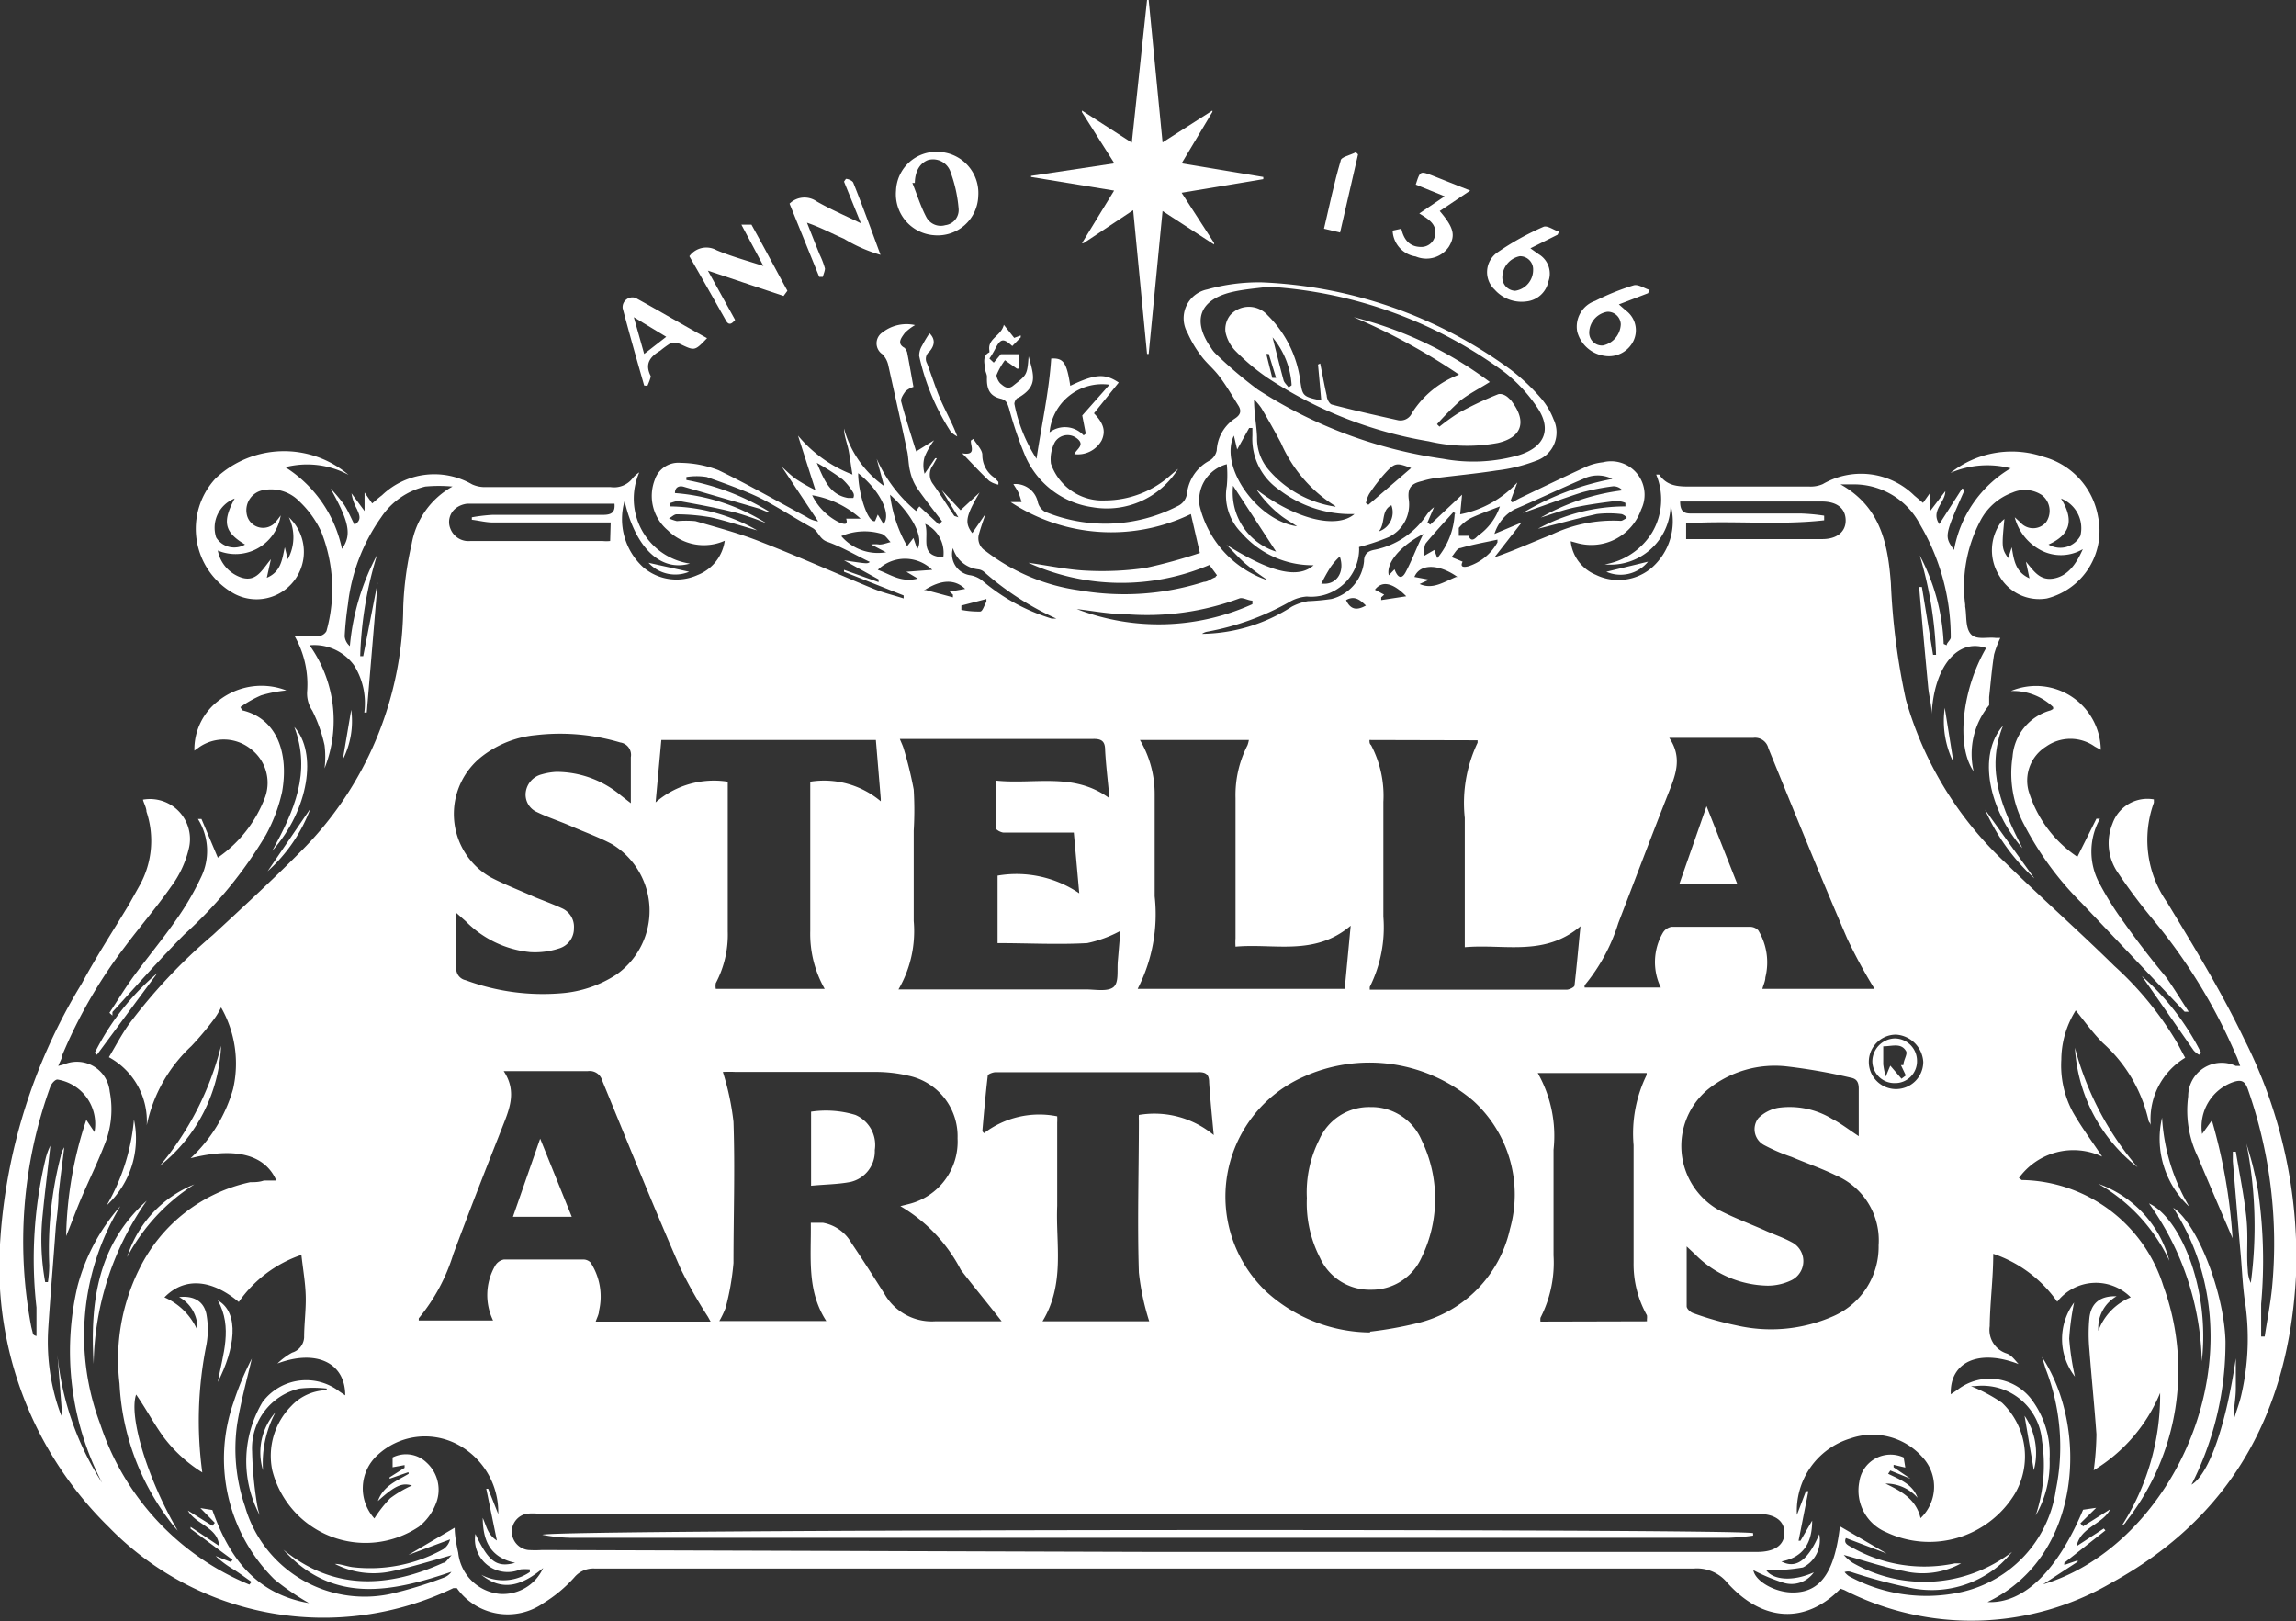
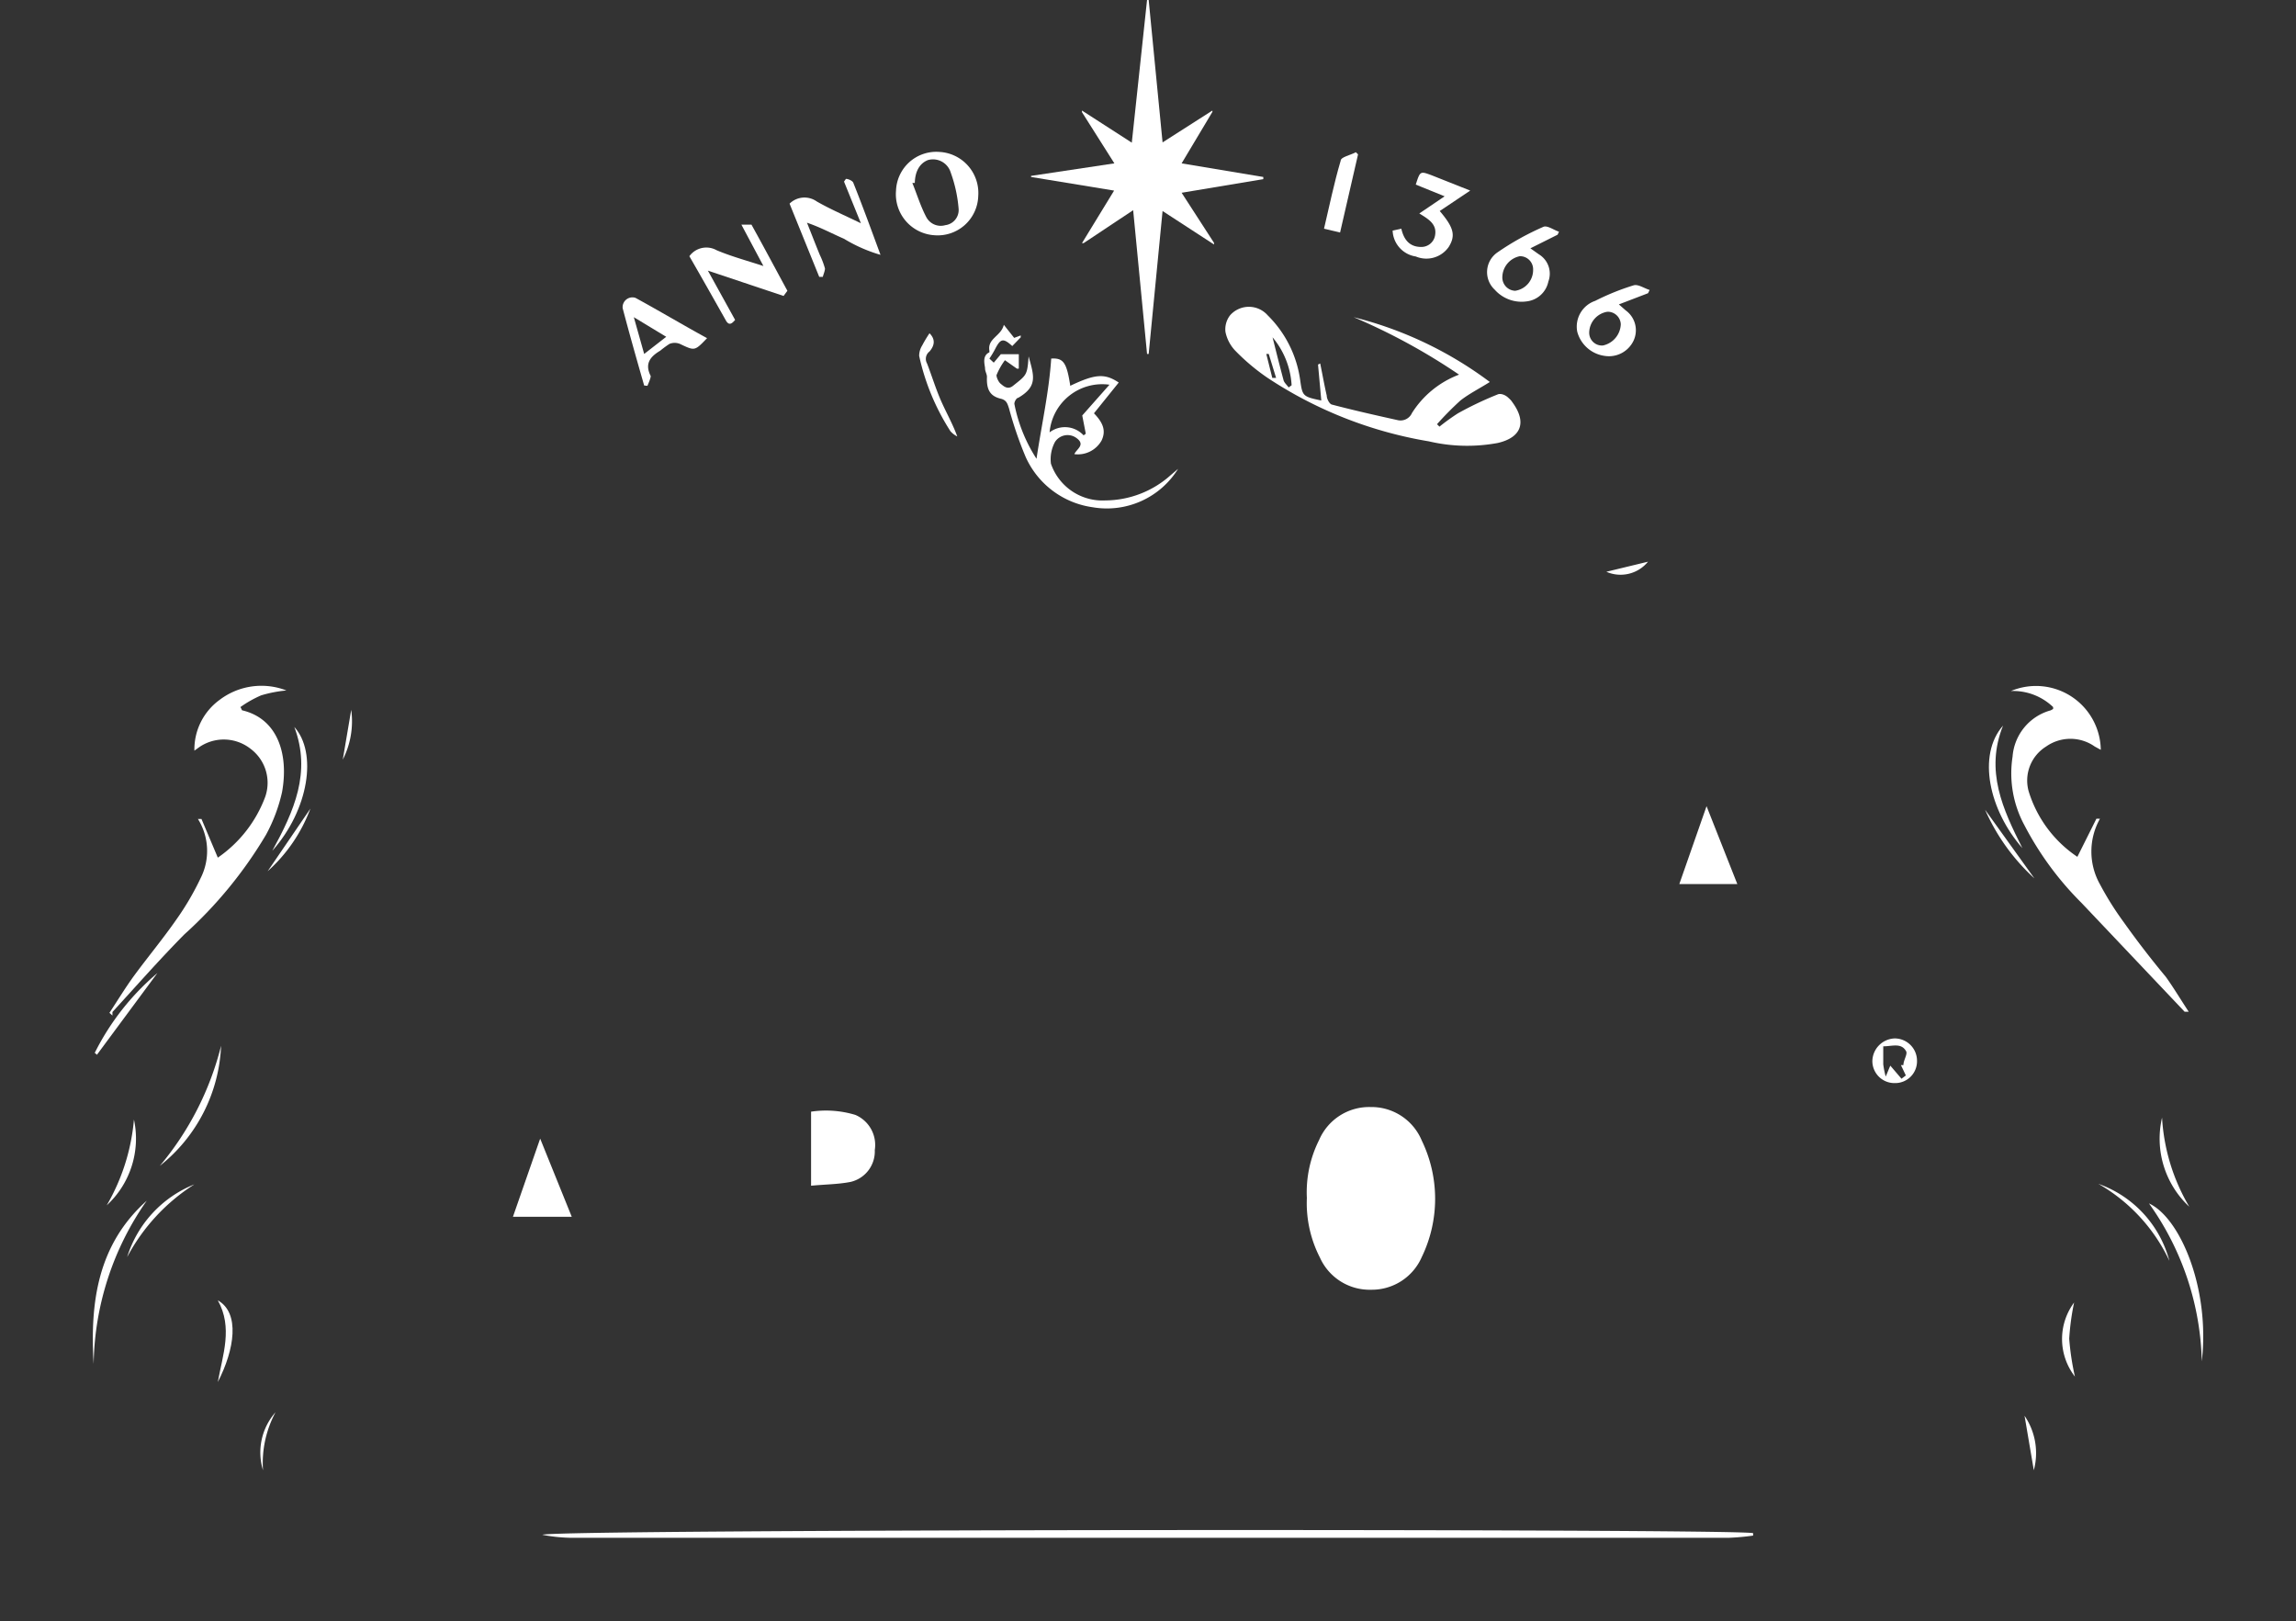
<svg xmlns="http://www.w3.org/2000/svg" viewBox="0 0 84.33 59.55">
  <rect x="0" y="0" width="84.33" height="59.55" fill="#333333" stroke="none" />
  <defs>
    <style>.cls-1{fill:#fff;}</style>
  </defs>
  <title>logo Stella white</title>
  <g id="Layer_2" data-name="Layer 2">
    <g id="Layer_1-2" data-name="Layer 1">
      <g id="x7sRbw.tif">
-         <path class="cls-1" d="M79.11,29.36c0,.05,0,.09,0,.12a4,4,0,0,0,.49,3.67c1,1.65,2,3.29,2.82,5a17.73,17.73,0,0,1,1.91,8.7c-.26,5-2.36,8.86-6.77,11.28a10.22,10.22,0,0,1-9.82.27l-.14-.05h0c-1.27,1.3-2.85,1.24-4.16-.22a1.44,1.44,0,0,0-1.23-.52H21.85a.91.91,0,0,0-.76.33,5.09,5.09,0,0,1-1.13.94,2.29,2.29,0,0,1-3.18-.55l-.13,0A11,11,0,0,1,4,56.09,13.39,13.39,0,0,1,0,45.7,20.66,20.66,0,0,1,3,36.13c.54-1,1.14-1.92,1.72-2.88l.42-.75a3.37,3.37,0,0,0,.24-2.69c0-.14-.09-.29-.13-.44a1.47,1.47,0,0,1,1.68,1.82,3.8,3.8,0,0,1-.65,1.38c-.53.76-1.14,1.46-1.69,2.2a18.05,18.05,0,0,0-2.31,4c0,.11-.08.22-.14.38l.22-.06a1.21,1.21,0,0,1,1.67,1,3.44,3.44,0,0,1-.21,2c-.26.67-.58,1.31-.87,2-.18.43-.34.87-.52,1.31a14.2,14.2,0,0,1,.74-4.27l.3.45a1.65,1.65,0,0,0-1.36-1.93c-.09,0-.22.15-.26.26a16.71,16.71,0,0,0-.7,8.83l.06.24s0,.06.13.09c0-.35,0-.71,0-1.05a15.8,15.8,0,0,1,.33-5.44,2.3,2.3,0,0,1,.18-.5c-.09.84-.2,1.68-.28,2.52a8.66,8.66,0,0,0,.09,2.49h.1a4.44,4.44,0,0,0,.05-.62,13.59,13.59,0,0,1,.42-4,.91.91,0,0,1,.13-.33c-.07.58-.15,1.16-.21,1.74,0,.39-.06.79-.1,1.18-.09,1.26-.2,2.51-.28,3.77a7.7,7.7,0,0,0,.42,3,1.6,1.6,0,0,0,.1.23l0,0-.18-2.3a10.55,10.55,0,0,0,1.64,4.7,10.48,10.48,0,0,1-.9-7.23,7.25,7.25,0,0,1,1.57-2.93,9.18,9.18,0,0,0-.74,8,9.61,9.61,0,0,0,5.48,5.9l.08-.1c-.22-.15-.43-.31-.65-.45a3.54,3.54,0,0,1-.67-.5l.56.22.06-.08L7,56.15l0-.07,1.05.7C8,56.09,7.2,56,6.9,55.48l.9.56.09-.11-.53-.54.44.07c.59,1.67,1.53,3.07,3.55,3.42A9.36,9.36,0,0,1,10.07,58a6.24,6.24,0,0,1-1.49-6.5,10.62,10.62,0,0,1,.67-1.6c-.19.8-.41,1.6-.54,2.41A6.49,6.49,0,0,0,9,55.33a4.57,4.57,0,0,0,5.31,3.22,15.07,15.07,0,0,0,2-.61.59.59,0,0,0,.27-.21c-2.21.75-4.35,1.19-6.17-.81,1.84,1.5,3.82,1.41,5.87.48.1,0,.17-.15.31-.28-.8.22-1.49.44-2.2.59a3.11,3.11,0,0,1-2.09-.27c.21,0,.43.09.65.12a5.52,5.52,0,0,0,3.33-.66.6.6,0,0,0,.25-.36L15,57.11v0l1.7-1c0,.27.06.6.13.92a1.7,1.7,0,0,0,1.51,1.51,1.62,1.62,0,0,0,1.61-.95c-.74.62-1.47.9-2.27.25a1.72,1.72,0,0,0,1.78-.1v-.1a2,2,0,0,0-.34,0,1.2,1.2,0,0,1-1.66-1.3c.48,1,.77,1.25,1.46,1.06-.92-.2-1.18-.81-1.19-1.65.09.2.13.35.2.48a.88.88,0,0,0,.32.35l-.39-1.9.07,0,.37.93A2.81,2.81,0,0,0,16.7,53a2.56,2.56,0,0,0-2.82.43,1.65,1.65,0,0,0-.13,2.34,4.74,4.74,0,0,1,.58-.74,4.11,4.11,0,0,1,.8-.47c-.36-.11-.62,0-1.25.57.2-.56.68-.73,1.13-1L15,54.07l-.69.24,0-.05.55-.35v-.1l-.44.08,0-.36a1.09,1.09,0,0,1,1.25.19A1.35,1.35,0,0,1,16,55.25a2,2,0,0,1-.61.82A3.53,3.53,0,0,1,10,54a2.6,2.6,0,0,1,.7-2.36A1.83,1.83,0,0,1,12,51.06V51a4.39,4.39,0,0,0-1,0,2.25,2.25,0,0,0-1.74,2.31,14,14,0,0,0,.18,1.93,2.62,2.62,0,0,0,.1.41,4.23,4.23,0,0,1,.1-4.15,2,2,0,0,1,2.83-.39l.21.14c0-1.21-1.08-1.7-2.49-1.17a2.51,2.51,0,0,1,.54-.4.62.62,0,0,0,.44-.55c0-.5.07-1,.06-1.5s-.1-1-.16-1.54a4.6,4.6,0,0,0-2.3,1.73c-1-.84-2-.92-2.73-.17a2.34,2.34,0,0,1,1.21,1.21,1.3,1.3,0,0,0-.67-1.22c.53-.06.9.15,1,.62a3.13,3.13,0,0,1,0,1.14,14.07,14.07,0,0,0-.15,4.68A5.26,5.26,0,0,1,6,52.77c-.36-.5-.65-1.05-1-1.55-.28.81.43,3.13,1.53,5a3.88,3.88,0,0,1-.26-.31,9.07,9.07,0,0,1-1.88-5.09,7.47,7.47,0,0,1,.75-4.26,5.92,5.92,0,0,1,4.05-3.14c.16,0,.33,0,.5-.06l.46,0c-.41-.95-1.49-1.24-3.15-.82A5.55,5.55,0,0,0,8.56,40a4.16,4.16,0,0,0-.44-3,2.58,2.58,0,0,1-.25.42,11.14,11.14,0,0,1-.84,1,5.49,5.49,0,0,0-1.64,2.91A2.67,2.67,0,0,0,4,38.83c.25-.42.46-.82.72-1.19a20.18,20.18,0,0,1,3.1-3.3c1.08-1,2.17-2,3.21-3.05a12.8,12.8,0,0,0,3.78-9,12.1,12.1,0,0,1,.31-2.31,3,3,0,0,1,1.5-2.11,5.45,5.45,0,0,0-1,0A2.69,2.69,0,0,0,14,19a6.82,6.82,0,0,0-1.22,3.19,11.79,11.79,0,0,0-.12,1.18.54.54,0,0,0,.19.36,8.77,8.77,0,0,1,1-3.35,13.86,13.86,0,0,0-.62,3.72h.11l.53-2.71-.4,4.78h-.09A2.61,2.61,0,0,0,13,24.43a1.81,1.81,0,0,0-1.63-.73,4.76,4.76,0,0,1,.55,4.52,3.44,3.44,0,0,0,0-.85,5.47,5.47,0,0,0-.45-1.27,1.13,1.13,0,0,1-.19-.69,3.58,3.58,0,0,0-.46-2.05c.34,0,.62,0,.9,0a.36.36,0,0,0,.27-.18,5.7,5.7,0,0,0-.2-3.67A3.65,3.65,0,0,0,11,18.42,1.45,1.45,0,0,0,9.68,18a.75.75,0,0,0-.62.87.61.61,0,0,0,1,.37,2.7,2.7,0,0,0,.25-.31A1.68,1.68,0,0,1,8,20.22a1.3,1.3,0,0,0,.89,1c.53.15.73-.28,1.06-.68l-.15.68c.52-.22.56-.66.66-1.12l.11.44A1.69,1.69,0,0,0,10.61,19a1.74,1.74,0,0,1-2,2.81,2.72,2.72,0,0,1-.69-4.24,3.66,3.66,0,0,1,4.88-.13,3.22,3.22,0,0,0-2.32-.28,4.66,4.66,0,0,1,2.08,3c.37-.52.26-1-.42-2.22a5.68,5.68,0,0,1,.5.6c.15.23.25.48.38.73.29-.17.17-.38.09-.57a1.81,1.81,0,0,1-.2-.58l.48.65v-.68l.28.4c.13-.11.24-.21.36-.3a2.78,2.78,0,0,1,3.31-.4,1.12,1.12,0,0,0,.48.1c1.54,0,3.07,0,4.61,0a.86.86,0,0,0,.81-.33,1,1,0,0,1,.24-.21,2.41,2.41,0,0,0,1.86,3.35c-1.07.31-2-.57-2.4-2.3a2.4,2.4,0,0,0,.68,2.43,1.88,1.88,0,0,0,2,.29,1.59,1.59,0,0,0,1-1.26,1.88,1.88,0,0,1-2.09-.38,1.65,1.65,0,0,1-.48-1.86A.91.91,0,0,1,25,17a4,4,0,0,1,1.39.27c1.1.53,2.16,1.14,3.24,1.72a1,1,0,0,0,.42.16l-1.33-2c.12.1.3.29.51.44a5.77,5.77,0,0,0,.72.41l-.64-2a4.87,4.87,0,0,0,2,1.43c-.06-.35-.09-.62-.14-.88S31,16,31,15.74a3.81,3.81,0,0,0,1.47,2.11l-.27-1a5.23,5.23,0,0,0,1.45,1.92,1.25,1.25,0,0,1,.12-.17l.71.66.12-.11c-.31-.41-.63-.81-.92-1.23a1.86,1.86,0,0,1-.25-.6c-.06-.23-.06-.47-.1-.7-.23-1.08-.47-2.15-.71-3.23a.84.84,0,0,0-.21-.38.48.48,0,0,1,0-.8,1.44,1.44,0,0,1,1.2-.27,1.79,1.79,0,0,0-.38.29c-.12.17-.31.39,0,.55,0,0,.08.11.09.17.08.41.15.82.23,1.26a.83.83,0,0,0-.29.16c-.08.11-.19.27-.16.38.16.6.35,1.19.55,1.83l.66-.41a2.77,2.77,0,0,0-.35.61,1.1,1.1,0,0,0,0,.62l.39-.57.06,0-.14.25a.57.57,0,0,0,0,.7c.27.38.52.78.78,1.17L35.2,19,34.59,18l0,0,.69.74.7-.65c-.51.87-.56,1.11-.27,1.49l.49-.71,0,0c-.09.26-.18.51-.25.77a.54.54,0,0,0,.24.59,7.27,7.27,0,0,0,3.44,1.45,9.64,9.64,0,0,0,4.59-.31c.13,0,.25-.1.37-.15s0,0,.11-.09l-.28-.38a8.28,8.28,0,0,1-6.65-.08c.78.11,1.46.26,2.15.29a11,11,0,0,0,2.15-.1,18.65,18.65,0,0,0,2-.55l-.33-1.43a6.71,6.71,0,0,1-6.62-.44l.4,0a2.53,2.53,0,0,0-.12-.36c-.05-.1-.12-.2-.18-.3a.84.84,0,0,1,.9.67.56.56,0,0,0,.25.34,5.79,5.79,0,0,0,4.88-.2.59.59,0,0,0,.35-.49,1.57,1.57,0,0,1,.84-1.19.57.57,0,0,0,.25-.37,1.49,1.49,0,0,1,.67-1.17c.2-.13.24-.27.14-.45-.22-.35-.43-.71-.68-1.05s-.5-.52-.71-.81a4.11,4.11,0,0,1-.49-.83,1.08,1.08,0,0,1,.72-1.6,7,7,0,0,1,2-.26,16.61,16.61,0,0,1,9.15,3.21,7.45,7.45,0,0,1,1.12,1.06,2.63,2.63,0,0,1,.45.76,1.1,1.1,0,0,1-.63,1.52,6,6,0,0,1-1.46.36c-.77.12-1.54.19-2.32.29a3.2,3.2,0,0,0-.42.1c-.34.08-.54.2-.49.65A1.33,1.33,0,0,1,51,19.73a8,8,0,0,1-1.08.36.13.13,0,0,0,0,.06A1.76,1.76,0,0,1,48,21.91a1.46,1.46,0,0,0-.66.21,9.63,9.63,0,0,1-3,1.08.46.46,0,0,0-.19.08,6.22,6.22,0,0,0,3.3-1,2,2,0,0,1,.59-.2A7.94,7.94,0,0,0,48.9,22a1.59,1.59,0,0,0,1.2-1.38c0-.26.12-.38.4-.43a3,3,0,0,0,1.9-1.28,1.19,1.19,0,0,1,.27-.28l-.24.56.1.08,1.17-1.1-.07.72a3.85,3.85,0,0,0,2.1-1.17l-.25.68.07.05a3.47,3.47,0,0,1,.33-.18c.81-.39,1.62-.78,2.43-1.15a2.09,2.09,0,0,1,.56-.14,1.23,1.23,0,0,1,1.41,1.73,1.94,1.94,0,0,1-2.37,1.23l-.22-.06a1.5,1.5,0,0,0,.92,1.23,1.89,1.89,0,0,0,2.06-.26,2.27,2.27,0,0,0,.69-2.3,2.21,2.21,0,0,1-2.42,2.18,2.54,2.54,0,0,0,1.74-1.17,2.38,2.38,0,0,0,.15-2.13c.06,0,.1,0,.11,0,.31.46.76.44,1.24.44,1.43,0,2.86,0,4.29,0a1.11,1.11,0,0,0,.48-.09,2.79,2.79,0,0,1,3.36.42l.32.27.27-.38v.67l.55-.72c0,.42-.55.72-.22,1.21l.84-1.31.09.05c-.75,1.7-.75,1.7-.39,2.21a4.38,4.38,0,0,1,2.08-3,3.39,3.39,0,0,0-2.21.17,3.61,3.61,0,0,1,3.42-.59,2.77,2.77,0,0,1,2,2.2,2.56,2.56,0,0,1-1.88,3,1.68,1.68,0,0,1-1.74-.82,1.76,1.76,0,0,1,.07-2l.11-.1c-.1,1.05-.1,1.09.14,1.44l.13-.4c.08.49.14.91.65,1.14l-.13-.61c.27.31.49.7,1,.62s.83-.49,1.09-1.08a1.59,1.59,0,0,1-1.52.05A1.91,1.91,0,0,1,74,19l.2.18a.62.62,0,0,0,.95,0,.73.73,0,0,0-.16-1,1.13,1.13,0,0,0-1.07-.09,2.16,2.16,0,0,0-1.19,1.05,5.19,5.19,0,0,0-.55,3.07s0,.05,0,.07c.06.33,0,.76.2,1s.6.11.92.15l.17,0a3.57,3.57,0,0,0-.23.61c-.08.52-.12,1-.18,1.56,0,.1,0,.23,0,.3a2.82,2.82,0,0,0-.57,2.43c-.65-.93-.43-3,.46-4.53-1.06-.37-1.92.71-2,2.43,0-.33-.1-.66-.13-1-.11-1.17-.22-2.36-.32-3.54a.57.57,0,0,1,0-.13l.09,0L71,24.05h.11a14.21,14.21,0,0,0-.6-3.65,7.55,7.55,0,0,1,.88,3.25l.11.05c0-.1.16-.2.15-.3a8.14,8.14,0,0,0-1.12-4.12,2.74,2.74,0,0,0-2.46-1.49c-.13,0-.25,0-.47,0,1.49.84,1.74,2.21,1.85,3.62A25.21,25.21,0,0,0,70,25.69a13.08,13.08,0,0,0,3.66,6c1.32,1.29,2.71,2.52,4,3.79a12.14,12.14,0,0,1,2.22,2.68c.13.21.24.44.38.69A2.63,2.63,0,0,0,79,41.37c0-.11-.07-.15-.08-.19a5.44,5.44,0,0,0-1.68-2.87c-.37-.37-.68-.8-1-1.2a3.44,3.44,0,0,0-.53,1.81,3.63,3.63,0,0,0,.42,1.92c.33.58.73,1.11,1.08,1.64a2.47,2.47,0,0,0-3.06.79c.05,0,.08.07.11.07a5.54,5.54,0,0,1,5.2,3.9,9,9,0,0,1-1.36,8.63.4.4,0,0,1-.17.17,8.89,8.89,0,0,0,1.41-4.88A6,6,0,0,1,76.9,54,10.64,10.64,0,0,0,77,52.68c-.07-1-.18-2.08-.26-3.12a6.21,6.21,0,0,1,0-1.14c.06-.57.41-.83,1-.81a1.34,1.34,0,0,0-.67,1.27,2.12,2.12,0,0,1,1.19-1.23,1.8,1.8,0,0,0-2.7.16,4.71,4.71,0,0,0-2.35-1.76c0,.92-.12,1.79-.13,2.66a.91.91,0,0,0,.62,1c.18.06.31.25.44.39-1.45-.56-2.53-.09-2.49,1.11l.24-.16a1.93,1.93,0,0,1,2.68.29,3.35,3.35,0,0,1,.71,2.25,3.86,3.86,0,0,1-.51,2.07A5.88,5.88,0,0,0,75,52.91a2.2,2.2,0,0,0-2.45-2l-.16,0a6,6,0,0,1,1.14.61A2.72,2.72,0,0,1,74,54.87a3.68,3.68,0,0,1-4.71,1.41,1.66,1.66,0,0,1-1-1.85,1.16,1.16,0,0,1,1.63-.9l.06.37-.43-.1,0,.09.62.42,0,0-.74-.3-.08.12c.43.21.9.38,1.08.88a1.55,1.55,0,0,0-1.18-.52c.59.28,1.13.58,1.29,1.27a1.59,1.59,0,0,0,.07-2.24,2.45,2.45,0,0,0-2.64-.69A2.77,2.77,0,0,0,66,55.64l.33-.87.09,0-.36,1.82.07,0,.43-.74c0,.78-.29,1.34-1.13,1.5.56.3,1-.09,1.39-1a1.12,1.12,0,0,1-.6,1.22,6.88,6.88,0,0,1-1.35.1c.26.37,1,.42,1.75.08a1,1,0,0,1-1.12.38,6.71,6.71,0,0,1-1.1-.46c.06.39.77.82,1.45.82,1,0,1.53-.72,1.73-2.43l1.72,1v0l-1.5-.57c-.1.2.09.27.23.35a5.39,5.39,0,0,0,3.77.58l.23,0a2.93,2.93,0,0,1-2.11.28c-.71-.13-1.4-.37-2.2-.59a1.58,1.58,0,0,0,.33.29A5.28,5.28,0,0,0,73.9,57a4.27,4.27,0,0,1-.41.44,3.83,3.83,0,0,1-3.22.9A19.62,19.62,0,0,1,68,57.74a.36.36,0,0,0-.25,0,.77.77,0,0,0,.16.15,5.94,5.94,0,0,0,4.15.58,4.5,4.5,0,0,0,3.45-3.75,7.89,7.89,0,0,0-.37-4.43L75,49.84c1.7,2.57,1.5,7.32-2,9,1.33.07,2.57-1.15,3.51-3.39l.48-.07-.58.57.1.11,1-.63c-.29.57-1.09.65-1.24,1.36l1-.65.06.07-1.51,1.19,0,.08.49-.17,0,.05-1.27.83c4.81-1.43,8.16-8.56,4.78-13.83.89.58,1.87,3.12,1.92,4.9a11.48,11.48,0,0,1-1.25,5.27c.66-.39,1.28-2.24,1.63-4.64,0,.37,0,.74,0,1.11s-.09.76-.08,1.16c.09-.31.21-.61.28-.92a9.17,9.17,0,0,0,.12-3.54c-.08-.61-.1-1.22-.16-1.83l-.27-3.22c0-.12,0-.24,0-.35l.11,0c.13.78.29,1.56.38,2.35s0,1.36.06,2a1.12,1.12,0,0,0,.11.47A15.63,15.63,0,0,0,82.51,42c.08.28.17.56.24.85s.14.61.19.91a17.83,17.83,0,0,1,.11,4.13c0,.4,0,.8,0,1.2h.13c.09-.6.21-1.19.27-1.79a17.08,17.08,0,0,0-.89-7.3c-.11-.31-.25-.35-.53-.26a1.74,1.74,0,0,0-1.15,1.91l.36-.5A20,20,0,0,1,82,45.48H82c-.43-1-.86-2-1.28-3a3.91,3.91,0,0,1-.35-2.21,1.23,1.23,0,0,1,1.75-1.12l.16,0c-.06-.16-.1-.29-.16-.41a20.25,20.25,0,0,0-3.07-5,20.74,20.74,0,0,1-1.25-1.67,1.9,1.9,0,0,1-.21-1.82A1.36,1.36,0,0,1,79.11,29.36ZM29.78,44.91c.18,0,.31,0,.44,0a1.5,1.5,0,0,1,1.05.74c.42.62.82,1.25,1.22,1.88a2,2,0,0,0,1.85,1c.75,0,1.49,0,2.24,0h.21c-.49-.63-1-1.24-1.5-1.89a5.79,5.79,0,0,0-2.22-2.34l.32-.08a2.36,2.36,0,0,0,1.78-2.41,2.27,2.27,0,0,0-1.8-2.3,5.28,5.28,0,0,0-1.18-.14l-5.18,0a4.59,4.59,0,0,0-.46,0,9.67,9.67,0,0,1,.39,1.83c.06,1.73,0,3.46,0,5.19a9.52,9.52,0,0,1-.29,1.65,3.38,3.38,0,0,1-.23.48h3.93C29.62,47.4,29.8,46.17,29.78,44.91Zm20.54,4a14.23,14.23,0,0,0,1.73-.31,4.58,4.58,0,0,0,3.41-3.46,4.65,4.65,0,0,0-1.35-4.71,5.88,5.88,0,0,0-6.28-.86,4.81,4.81,0,0,0-1.31,7.88A5.74,5.74,0,0,0,50.32,48.94ZM42.17,57H64.54c.64,0,1-.25,1-.7s-.35-.7-1-.7H19.8a1.83,1.83,0,0,0-.47,0,.67.67,0,0,0-.53.68.68.68,0,0,0,.61.65,4.1,4.1,0,0,0,.5,0Zm-24.06-8.5a2.15,2.15,0,0,1,.07-2,.47.47,0,0,1,.33-.24c1,0,1.94,0,2.91,0a.37.37,0,0,1,.27.11A2.29,2.29,0,0,1,22,48.15c0,.12-.07.24-.12.39H26.1l-.1-.18a17.12,17.12,0,0,1-1-1.76c-1-2.29-1.93-4.6-2.88-6.91a.48.48,0,0,0-.53-.35c-.89,0-1.77,0-2.66,0l-.43,0c.52.78.18,1.46-.09,2.16-.6,1.52-1.18,3-1.76,4.56a6.84,6.84,0,0,1-1.27,2.36s0,0,0,.08ZM68.85,36.32a19.29,19.29,0,0,1-1-1.84c-1-2.32-1.94-4.65-2.9-7a.5.5,0,0,0-.55-.38c-.88,0-1.77,0-2.66,0l-.43,0c.52.77.2,1.44-.07,2.13-.61,1.55-1.2,3.11-1.8,4.67a6.71,6.71,0,0,1-1.24,2.29s0,0,0,.08H61a2.14,2.14,0,0,1,.07-2,.46.46,0,0,1,.33-.23c1,0,1.92,0,2.88,0a.42.42,0,0,1,.3.13,2.28,2.28,0,0,1,.26,1.73c0,.13-.07.27-.11.42ZM39.44,30.58H39c-.71,0-1.42,0-2.13,0-.1,0-.29-.1-.29-.16,0-.56,0-1.14,0-1.75,1.43.15,2.86-.32,4.17.65-.06-.65-.13-1.21-.16-1.76,0-.32-.11-.43-.45-.42H33.05c.06.15.11.25.14.35A14,14,0,0,1,33.56,29a12.69,12.69,0,0,1,0,1.51c0,1.11,0,2.21,0,3.32A4.25,4.25,0,0,1,33,36.34h6.89c.33,0,.78.09,1-.08s.13-.63.17-1l.09-1.07a4.45,4.45,0,0,1-1.22.45c-1.08.06-2.17,0-3.29,0V32.16a4.1,4.1,0,0,1,3,.65ZM68.27,41.73c0-.62,0-1.18,0-1.74,0-.24-.07-.37-.3-.41a20.49,20.49,0,0,0-2.32-.41,3.91,3.91,0,0,0-2.93.85,2.7,2.7,0,0,0,.37,4.4c.55.29,1.14.51,1.71.76.32.15.67.26,1,.44a.78.78,0,0,1,0,1.4,2,2,0,0,1-.87.2,3.82,3.82,0,0,1-2.67-1.15l-.31-.29c0,.8,0,1.5,0,2.2,0,.09.14.22.24.25a11.43,11.43,0,0,0,1.59.45,5.66,5.66,0,0,0,3.56-.34A2.78,2.78,0,0,0,69,45.74a2.59,2.59,0,0,0-1.57-2.57c-.53-.26-1.09-.45-1.63-.68a6.61,6.61,0,0,1-1-.43.66.66,0,0,1-.21-1,1.39,1.39,0,0,1,.71-.37,3,3,0,0,1,2,.41C67.58,41.24,67.88,41.47,68.27,41.73Zm-51.51-8.2c0,.76,0,1.41,0,2a.43.43,0,0,0,.34.47,8.16,8.16,0,0,0,3.53.48,4.3,4.3,0,0,0,2-.68,2.86,2.86,0,0,0-.16-4.8c-.47-.25-1-.44-1.48-.65s-.85-.32-1.26-.52a.7.7,0,0,1-.42-.73.78.78,0,0,1,.59-.66,2.35,2.35,0,0,1,.53-.09,3.69,3.69,0,0,1,2.38.87l.36.28c0-.62,0-1.16,0-1.69a.46.46,0,0,0-.39-.54A7.73,7.73,0,0,0,19.68,27a3.8,3.8,0,0,0-1.95.76A2.68,2.68,0,0,0,18,32.21c.53.28,1.09.49,1.64.74.32.13.65.25,1,.41a.74.74,0,0,1,.44.73.76.76,0,0,1-.53.74,2.85,2.85,0,0,1-1.08.14,3.84,3.84,0,0,1-2.36-1.13Zm21.53,15h3.92a9.09,9.09,0,0,1-.38-1.79c-.06-1.86,0-3.72,0-5.57a1.8,1.8,0,0,1,0-.22,3.41,3.41,0,0,1,2.75.74c-.07-.73-.13-1.33-.17-1.94,0-.3-.13-.38-.42-.37H36.57c-.1,0-.28.07-.29.12-.08.68-.14,1.37-.2,2.05l.06.07A3.35,3.35,0,0,1,38.83,41a2.15,2.15,0,0,1,0,.23c0,1,0,2,0,3.06C38.77,45.67,39.13,47.15,38.29,48.53ZM32.17,27.18H24.29l-.21,2.29a3.27,3.27,0,0,1,2.65-.76c0,.1,0,.17,0,.24v5.26a3.8,3.8,0,0,1-.44,1.9.65.65,0,0,0,0,.21h4a4.09,4.09,0,0,1-.53-2.13c0-1.71,0-3.41,0-5.12,0-.11,0-.23,0-.36a3.24,3.24,0,0,1,2.59.72l0-.09Zm18.13,0c0,.08,0,.14.06.19a4,4,0,0,1,.45,2.08c0,1.41,0,2.81,0,4.22a4.9,4.9,0,0,1-.5,2.58s0,0,0,.1h5.14c.69,0,1.39,0,2.09,0,.1,0,.28-.09.29-.15.08-.69.14-1.38.22-2.18-1.33,1.13-2.81.64-4.25.77v-.5c0-1.42,0-2.83,0-4.25a5.14,5.14,0,0,1,.47-2.76s0-.05,0-.09Zm-8.51,9.14h7.6L49.61,34c-1.33,1.13-2.81.64-4.23.77a2.39,2.39,0,0,1,0-.31c0-1.72,0-3.43,0-5.15a4,4,0,0,1,.44-1.94,1.33,1.33,0,0,0,.05-.19h-4a3.89,3.89,0,0,1,.54,2c0,1.25,0,2.5,0,3.74A6,6,0,0,1,41.79,36.31ZM46.6,10.53c-.43.06-.91.09-1.37.2-1.19.29-1.45,1.06-.74,2.06a1,1,0,0,0,.18.22,15.69,15.69,0,0,0,1.53,1.3A16.9,16.9,0,0,0,53,16.85a6.08,6.08,0,0,0,2.78-.13c1-.31,1.22-1,.65-1.8a5.56,5.56,0,0,0-1.17-1.25A16.26,16.26,0,0,0,46.6,10.53Zm13.89,38s0-.06,0-.08a.58.58,0,0,0,0-.14A3.83,3.83,0,0,1,60,46.38q0-2.16,0-4.32a4.89,4.89,0,0,1,.48-2.58s0,0,0-.07h-4a4.69,4.69,0,0,1,.58,2.82c0,1.29,0,2.59,0,3.88a4.43,4.43,0,0,1-.48,2.29.59.59,0,0,0,0,.14ZM28.15,19.22a10.65,10.65,0,0,0-1.08-.38c-.7-.18-1.42-.31-2.14-.44-.1,0-.22.05-.33.08l0,.12a6.56,6.56,0,0,1,3.21.88c-.57-.16-1.13-.35-1.71-.48a7.45,7.45,0,0,0-1.25-.11c-.09,0-.18.1-.28.15a1.66,1.66,0,0,0,.29.1,3.83,3.83,0,0,1,.68,0c.82.24,1.66.46,2.45.78,1.38.54,2.72,1.14,4.08,1.7.36.15.75.24,1.12.36l0-.11L31,21l0-.07,1.27.45,0-.1L31,20.58c.86.13.86.13.95.06-.51-.24-1-.54-1.56-.74-.3-.1-.33-.4-.57-.52-.58-.32-1.13-.68-1.73-1s-1.41-.6-2.13-.86a2.35,2.35,0,0,0-.75,0l0,.11a8.9,8.9,0,0,1,3.07,1.18c-.14,0-.27-.09-.4-.13l-2.76-.8c-.16-.05-.33,0-.33.23A7.32,7.32,0,0,1,28.15,19.22ZM67,18.94v.17c-1.68.19-3.37,0-5.07.11v.58h5c.54,0,.87-.27.86-.7s-.32-.68-.88-.68h-5.2c0,.34.12.45.42.44h4A7.4,7.4,0,0,1,67,18.94Zm-44.57.25H18.11c-.26,0-.52-.07-.78-.1V19a6.31,6.31,0,0,1,.76-.09h4.06c.31,0,.45-.09.42-.41l-.11,0-5.29,0a.84.84,0,0,0-.42.16.64.64,0,0,0-.21.75.71.71,0,0,0,.74.46h4.85a1.35,1.35,0,0,0,.28,0ZM59.7,18.6l0-.13a.91.91,0,0,0-.35-.07c-.49.06-1,.13-1.48.23s-.85.25-1.28.38a8,8,0,0,1,3-1,.44.44,0,0,0-.34-.15,8.67,8.67,0,0,0-1.13.22c-.72.23-1.44.5-2.19.76a10,10,0,0,1,3.29-1.25,1.19,1.19,0,0,0-1.07,0c-.85.36-1.68.76-2.53,1.12a1.54,1.54,0,0,0-.73.9l1-.42-1,1.28c.73-.25,1.4-.56,2.09-.83a5.24,5.24,0,0,1,2.55-.51c.06,0,.13-.06.2-.09s-.12-.16-.19-.16a3.79,3.79,0,0,0-.89,0c-.72.16-1.43.36-2.16.54A6.7,6.7,0,0,1,59.7,18.6ZM46.58,21.32a9.19,9.19,0,0,1-.84-.62c-.24-.21-.46-.46-.69-.69,1.58,1,2.62,1.27,3.2.75a3.45,3.45,0,0,1-2.65-1.19,1.94,1.94,0,0,1-.54-1.72,4.31,4.31,0,0,0,0-.8,1.36,1.36,0,0,0-1,1.52A3.81,3.81,0,0,0,46.58,21.32ZM45.32,16c-.55,1.14.86,3.13,2.32,3.33-.21-.14-.41-.25-.59-.39a4.33,4.33,0,0,1-.5-.46,4.87,4.87,0,0,1-.4-.5c1.39,1.06,2.92,1.48,3.6.9A4.31,4.31,0,0,1,47,18a2.26,2.26,0,0,1-1-2c0-.09,0-.18,0-.28l-.12,0-.44.79Zm3.73,2.59a5.14,5.14,0,0,1-2-2.32c-.23-.43-.47-.86-.72-1.28a2,2,0,0,0-.27-.32c0,.5.1,1,.11,1.4a1.78,1.78,0,0,0,.43,1.19A4,4,0,0,0,49.05,18.61ZM46,22.19v-.13c-.16,0-.35-.13-.48-.08a9.74,9.74,0,0,1-4.14.58c-.61,0-1.22-.12-1.83-.19A8.36,8.36,0,0,0,46,22.19ZM70.64,39a1.07,1.07,0,0,0-1-1,1,1,0,1,0,1,1ZM46.87,20.26l-1.58-2.42A2.27,2.27,0,0,0,46.87,20.26ZM35,20.13a.78.78,0,0,0,.65,1,1,1,0,0,1,.41.18,7.11,7.11,0,0,0,2.57,1.41h.17a10.55,10.55,0,0,1-2.65-1.71.4.4,0,0,0-.23-.1A1.09,1.09,0,0,1,35,20.13Zm-2.55-.88c.31-.37-.16-1.27-.93-1.87,0,.72.35,1.84.62,1.76l.1-.24Zm1.24.92c.27-.42-.2-1.29-1-2a5,5,0,0,0,.63,1.89l.23-.3ZM55,19.92l0-.1c-.46.1-.92.18-1.36.31-.13,0-.22.22-.33.33l.41.17c-.09.18,0,.22.21.17A1.88,1.88,0,0,0,55,19.92Zm-22.45.37L32,20a1,1,0,0,1,.3,0c.14,0,.28-.06.41-.09-.1-.1-.19-.25-.32-.3a2.19,2.19,0,0,0-1.49.08A1.77,1.77,0,0,0,32.51,20.29Zm18.67.62c.12.32.26.37.4.12.25-.46.44-1,.66-1.42-.89.46-1.38,1.1-1.27,1.52ZM75.24,20a.84.84,0,0,0,1.17-.32,1.17,1.17,0,0,0-.71-1.37C76.12,19,76.15,19.59,75.24,20Zm-41,.93a1.43,1.43,0,0,0-2,0c.46.16.85.48,1.47.32L33.29,21Zm19.24-2.06-.1-.06c-.33.37-.67.73-1,1.13-.09.11-.06.31-.08.48l.38-.22.11.3A2.77,2.77,0,0,0,53.43,18.86ZM8.62,18.31a1.15,1.15,0,0,0-.68,1.43A.78.78,0,0,0,9,20C8.25,19.55,8.15,19.18,8.62,18.31Zm46.47.29c-.41.16-.75.28-1.07.43a1.51,1.51,0,0,0-.44.36c0,.05,0,.19,0,.29l.23,0,.13,0c.1.26.25.09.34,0A2.15,2.15,0,0,0,55.09,18.6Zm-25.26-.41a2.18,2.18,0,0,0,1,1c.16.06.33.12.25-.14l.53,0A3.53,3.53,0,0,0,29.83,18.19Zm22-1c-.56-.21-.6-.2-1,.24a6.32,6.32,0,0,0-.54.71,1.14,1.14,0,0,0-.12.34l.09.06Zm1.7,4c-.69-.49-1.38-.49-1.58,0l.54.1-.35.16C52.62,21.66,53,21.39,53.48,21.19ZM30,17c.25.57.45,1.17,1.15,1.29.06,0,.15,0,.19,0a.21.21,0,0,0,0-.19,2.11,2.11,0,0,0-.39-.49A8.64,8.64,0,0,0,30,17Zm4,4.67,1,.27,0-.1-.12-.11.57-.1C35.07,21.27,34.58,21.27,33.93,21.69Zm17.65.23c-.51-.52-.9-.57-1.15-.24l.34.18-.11.1,0,.1Zm-17-1.46a1.18,1.18,0,0,0-.67-1.2C34.14,19.72,33.76,20.38,34.55,20.46Zm14,1c.46,0,.75-.45.56-1a2.24,2.24,0,0,0-.34.39A6.08,6.08,0,0,0,48.53,21.44Zm2.56-2.92c-.53.15-.29.68-.57,1A.74.74,0,0,0,51.09,18.52ZM35.31,22.24v.16a3.28,3.28,0,0,0,.69.06c.09,0,.15-.23.23-.36l0-.1Zm14.86,0c-.21-.2-.41-.38-.73-.2C49.61,22.41,49.85,22.42,50.17,22.24Z" />
        <path class="cls-1" d="M42.19,0l.51,5.23,1.83-1.17,0,.05L43.4,6l3,.5v.08l-3,.5,1.19,1.84,0,.06L42.7,7.75,42.19,13h-.06l-.51-5.28L39.8,8.93l-.06,0L40.92,7l-3.05-.5V6.46L40.93,6,39.74,4.12l0-.06,1.83,1.18L42.13,0Z" />
        <path class="cls-1" d="M73.86,25.38a2.38,2.38,0,0,1,3.3,2.16l-.22-.12a1.55,1.55,0,0,0-1.79,0,1.47,1.47,0,0,0-.64,1.64,4.47,4.47,0,0,0,1.79,2.41L77,30.07l.13,0a2.46,2.46,0,0,0,0,2.41,11.33,11.33,0,0,0,.88,1.4c.49.69,1,1.35,1.54,2,.28.39.53.81.84,1.28l-.15,0-3.79-4a11.53,11.53,0,0,1-2.1-2.86,4,4,0,0,1-.43-2.51,1.91,1.91,0,0,1,1.4-1.7l.09-.05s0,0,0-.07A2.12,2.12,0,0,0,73.86,25.38Z" />
        <path class="cls-1" d="M7.14,27.57a2.25,2.25,0,0,1,.92-1.86,2.54,2.54,0,0,1,2.46-.35,4.65,4.65,0,0,0-.93.18,4.11,4.11,0,0,0-.76.43c.05.08.05.12.07.12,1.3.31,1.71,1.61,1.46,3a6,6,0,0,1-.59,1.57,15.72,15.72,0,0,1-3,3.66c-.91.92-1.76,1.89-2.64,2.85,0,0,0,.09,0,.13l-.11-.1c.29-.44.57-.9.88-1.33.52-.71,1.08-1.38,1.58-2.1a10.07,10.07,0,0,0,.89-1.52,2.21,2.21,0,0,0-.1-2.17l.13,0L8,31.5a4.7,4.7,0,0,0,1.74-2.23,1.56,1.56,0,0,0-.54-1.77,1.59,1.59,0,0,0-1.88-.06Z" />
        <path class="cls-1" d="M39.31,14.17c.92-.44,1.27-.46,1.78-.12l-.91,1.13c.36.37.44.66.28,1a1,1,0,0,1-1,.5c.08-.19.42-.34.08-.59a.55.55,0,0,0-.79.14,1.33,1.33,0,0,0-.15.8,2,2,0,0,0,2,1.35A3.63,3.63,0,0,0,43,17.45l.27-.23h0a3.08,3.08,0,0,1-3.14,1.41,3.18,3.18,0,0,1-2.46-1.85A14.06,14.06,0,0,1,37.06,15c-.06-.18-.09-.31-.32-.36-.39-.1-.51-.35-.49-.8,0-.1-.07-.2-.07-.31s-.13-.46.16-.59c0,0,0,0,0-.06-.08-.45.43-.53.53-.95l.38.48.24-.09,0,.07-.31.32c-.33-.3-.43-.28-.63.11a3.59,3.59,0,0,1-.21.35l.16.15.26-.31.66,0,0,.53-.07,0-.44-.31a2.5,2.5,0,0,0-.31.55c0,.08.07.25.16.32s.25.24.46.06c.49-.39.51-.38.56-1.07.2.72.34,1.1-.38,1.52-.07,0-.16.17-.14.24a5.72,5.72,0,0,0,.81,2c.19-1.27.46-2.46.54-3.68C39.06,13.14,39.18,13.32,39.31,14.17Zm.44,1.09,1-1.13a1.94,1.94,0,0,0-2.2,1.75.93.93,0,0,1,1.25.11l.08-.06Z" />
        <path class="cls-1" d="M35.93,7.2a1.49,1.49,0,0,1-1.61,1.44A1.51,1.51,0,0,1,32.91,7,1.48,1.48,0,0,1,34.5,5.58,1.51,1.51,0,0,1,35.93,7.2ZM33.6,6.72l-.09,0c.17.42.3.85.51,1.25a.6.6,0,0,0,.7.3.56.56,0,0,0,.49-.59,5.09,5.09,0,0,0-.29-1.34.68.68,0,0,0-.84-.46C33.78,6,33.61,6.29,33.6,6.72Z" />
        <path class="cls-1" d="M29,7.48a.78.78,0,0,1,1-.08c.49.28,1,.5,1.62.8L31,6.67l.07-.1c.09,0,.24.07.27.14.34.85.65,1.7,1,2.65A5.54,5.54,0,0,1,31,8.77c-.44-.19-.86-.42-1.36-.59.16.4.31.79.47,1.18a3,3,0,0,1,.19.5c0,.09-.05.2-.08.31h-.13Z" />
        <path class="cls-1" d="M28.78,10.87,26,9.94l1,1.81c-.12.14-.23.23-.35,0-.44-.78-.88-1.56-1.33-2.34a.77.77,0,0,1,1-.22c.52.22,1.07.37,1.72.58l-.81-1.52c.17,0,.34,0,.37,0,.45.81.88,1.62,1.32,2.43Z" />
        <path class="cls-1" d="M23.66,14.16c-.27-.94-.54-1.89-.79-2.84a.36.36,0,0,1,.47-.38c.88.48,1.75,1,2.63,1.48-.46.48-.45.47-1,.21a.51.51,0,0,0-.38,0,3.69,3.69,0,0,0-.34.25c-.37.22-.58.48-.35.93,0,.08-.07.24-.12.36Zm-.38-2.51L23.66,13l.81-.63Z" />
        <path class="cls-1" d="M57.21,8.62l-1,.5.31.22a.83.83,0,0,1,.35,1,.92.92,0,0,1-.8.73,1.32,1.32,0,0,1-1.17-.43A.88.88,0,0,1,55,9.27a10,10,0,0,1,1.69-.94c.14-.06.38.12.57.18Zm-.9,1.29a.48.48,0,0,0-.49-.5.8.8,0,0,0-.64.75.49.49,0,0,0,.47.52A.77.77,0,0,0,56.31,9.91Z" />
        <path class="cls-1" d="M60.53,10.77l-1.07.41.25.22A.9.9,0,0,1,60,12.51a1,1,0,0,1-1.07.56,1.21,1.21,0,0,1-1-.89,1,1,0,0,1,.66-1.13A8.88,8.88,0,0,1,60,10.48c.17-.05.39.11.59.17Zm-1,1.14a.48.48,0,0,0-.49-.46.79.79,0,0,0-.67.76.47.47,0,0,0,.5.48A.83.83,0,0,0,59.53,11.91Z" />
        <path class="cls-1" d="M52.13,7.84l.93-.63L52,6.78c.16-.5.16-.5.59-.34L54,7l-1.12.75c.52.61.59.9.33,1.32A1,1,0,0,1,52,9.42a1,1,0,0,1-.85-.95l.32-.07c.09.4.3.67.73.67a.51.51,0,0,0,.51-.43C52.78,8.23,52.47,8.05,52.13,7.84Z" />
        <path class="cls-1" d="M49.22,8.54l-.59-.14c.2-.85.37-1.68.61-2.49,0-.15.37-.21.56-.32l.08.08Z" />
        <path class="cls-1" d="M80.87,50a10.37,10.37,0,0,0-1.94-5.8C80.07,44.72,81.18,47.32,80.87,50Z" />
        <path class="cls-1" d="M3.44,50.1c-.14-2.27.15-4.39,1.95-6A10.71,10.71,0,0,0,3.44,50.1Z" />
-         <path class="cls-1" d="M78.51,42.87a6,6,0,0,1-2.3-4.39A11.1,11.1,0,0,0,78.51,42.87Z" />
        <path class="cls-1" d="M5.87,42.82a11,11,0,0,0,2.25-4.41A5.94,5.94,0,0,1,5.87,42.82Z" />
        <path class="cls-1" d="M34.14,12.24c.24.24.17.47,0,.67a.34.34,0,0,0-.09.44c.17.44.31.9.5,1.34s.43.85.61,1.34a.82.82,0,0,1-.25-.19,8.43,8.43,0,0,1-1.15-2.77.72.72,0,0,1,.11-.38A4.83,4.83,0,0,1,34.14,12.24Z" />
        <path class="cls-1" d="M73.57,26.65c-.67,1.67,0,3.09.71,4.5C73.06,29.76,72.61,27.74,73.57,26.65Z" />
        <path class="cls-1" d="M10,31.25c.8-1.46,1.44-2.88.81-4.55C11.66,27.64,11.35,29.73,10,31.25Z" />
        <path class="cls-1" d="M3.48,38.67a9.25,9.25,0,0,1,2.3-2.93l-2.22,3Z" />
        <path class="cls-1" d="M79.41,41.05a7.24,7.24,0,0,0,1,3.27A3.41,3.41,0,0,1,79.41,41.05Z" />
-         <path class="cls-1" d="M78.67,35.85a9.3,9.3,0,0,1,2.17,2.81l-.07.08a.78.78,0,0,1-.2-.16Z" />
        <path class="cls-1" d="M3.92,44.27a7.57,7.57,0,0,0,1-3.15A3.33,3.33,0,0,1,3.92,44.27Z" />
-         <path class="cls-1" d="M35.34,16.65c.54.09.3-.27.32-.47l.09-.06c.12.2.34.41.33.6a1,1,0,0,0,.45.83l.14.15,0,.1a.87.87,0,0,1-.34-.14C36,17.35,35.68,17,35.34,16.65Z" />
        <path class="cls-1" d="M77.07,43.48a4.12,4.12,0,0,1,2.61,2.83A6.38,6.38,0,0,0,77.07,43.48Z" />
        <path class="cls-1" d="M4.67,46.17A4.23,4.23,0,0,1,7.14,43.5,7.12,7.12,0,0,0,4.67,46.17Z" />
        <path class="cls-1" d="M76.18,47.84A9.16,9.16,0,0,0,76,49.17a9.74,9.74,0,0,0,.21,1.39A2.25,2.25,0,0,1,76.18,47.84Z" />
        <path class="cls-1" d="M8,50.76c.18-1,.56-2,0-3C8.82,48.22,8.62,49.56,8,50.76Z" />
        <path class="cls-1" d="M72.91,29.74l1.81,2.52A7.51,7.51,0,0,1,72.91,29.74Z" />
        <path class="cls-1" d="M9.83,32l1.57-2.3A5.81,5.81,0,0,1,9.83,32Z" />
        <path class="cls-1" d="M9.66,54a2.23,2.23,0,0,1,.46-2.13A3.94,3.94,0,0,0,9.66,54Z" />
        <path class="cls-1" d="M60.53,20.63A1.3,1.3,0,0,1,59,21Z" />
-         <path class="cls-1" d="M25.31,21a1.33,1.33,0,0,1-1.49-.33Z" />
+         <path class="cls-1" d="M25.31,21Z" />
        <path class="cls-1" d="M74.36,52a2.43,2.43,0,0,1,.34,2Z" />
        <path class="cls-1" d="M12.9,26.07a3.1,3.1,0,0,1-.31,1.83Z" />
-         <path class="cls-1" d="M71.75,28a3.42,3.42,0,0,1-.32-2Z" />
        <path class="cls-1" d="M29.79,43.55V40.83a3.72,3.72,0,0,1,1.63.12,1.2,1.2,0,0,1,.71,1.29,1.15,1.15,0,0,1-.89,1.17C30.78,43.5,30.3,43.5,29.79,43.55Z" />
        <path class="cls-1" d="M48,44a4.27,4.27,0,0,1,.45-2.13,2,2,0,0,1,1.89-1.21,2,2,0,0,1,1.88,1.23,4.91,4.91,0,0,1,0,4.28,2,2,0,0,1-1.86,1.2,2,2,0,0,1-1.88-1.18A4.37,4.37,0,0,1,48,44Z" />
        <path class="cls-1" d="M64.39,56.4a8.52,8.52,0,0,1-.87.08c-1.24,0-2.49,0-3.74,0H20.92a5.89,5.89,0,0,1-1-.11c.46-.21,43.78-.23,44.47-.06Z" />
        <path class="cls-1" d="M21,44.69H18.84l1-2.87Z" />
        <path class="cls-1" d="M63.81,32.47H61.68l1-2.86Z" />
        <path class="cls-1" d="M48.49,13.35c.08.39.15.79.24,1.18,0,.12.1.31.19.33.8.21,1.6.39,2.41.57a.46.46,0,0,0,.53-.26,3.51,3.51,0,0,1,1.73-1.41,22.59,22.59,0,0,0-3.87-2.11,14,14,0,0,1,5,2.38c-.38.24-.76.43-1.08.68a11.77,11.77,0,0,0-.86.87l.09.09a7.76,7.76,0,0,1,.68-.49A12.69,12.69,0,0,1,55,14.49c.1-.05.27,0,.39.11s.12.12.17.19c.52.72.32,1.28-.55,1.48a6.16,6.16,0,0,1-2.53-.06,15.27,15.27,0,0,1-5.92-2.33,7.71,7.71,0,0,1-1.19-1,1.4,1.4,0,0,1-.36-.69.84.84,0,0,1,.17-.61.92.92,0,0,1,1.38,0A4.14,4.14,0,0,1,47.76,14c.08.55.1.57.77.71l-.12-1.32Zm-1.16.88.11-.08a3,3,0,0,0-.7-1.76c.13.52.25,1,.4,1.56C47.16,14.05,47.26,14.13,47.33,14.23ZM46.6,13l-.09,0,.22.88.14,0Z" />
        <path class="cls-1" d="M69.6,39.78a.81.81,0,0,1-.83-.81.85.85,0,0,1,.82-.83.82.82,0,0,1,.82.82A.8.8,0,0,1,69.6,39.78Zm.22-.66h.09c0-.18.16-.4.1-.51-.18-.32-.51-.18-.84-.18,0,.24,0,.45,0,.66a3.26,3.26,0,0,0,.09.45c.06-.13.11-.27.17-.4a.1.1,0,0,1,0,0l.41.48L70,39.5Z" />
      </g>
    </g>
  </g>
</svg>